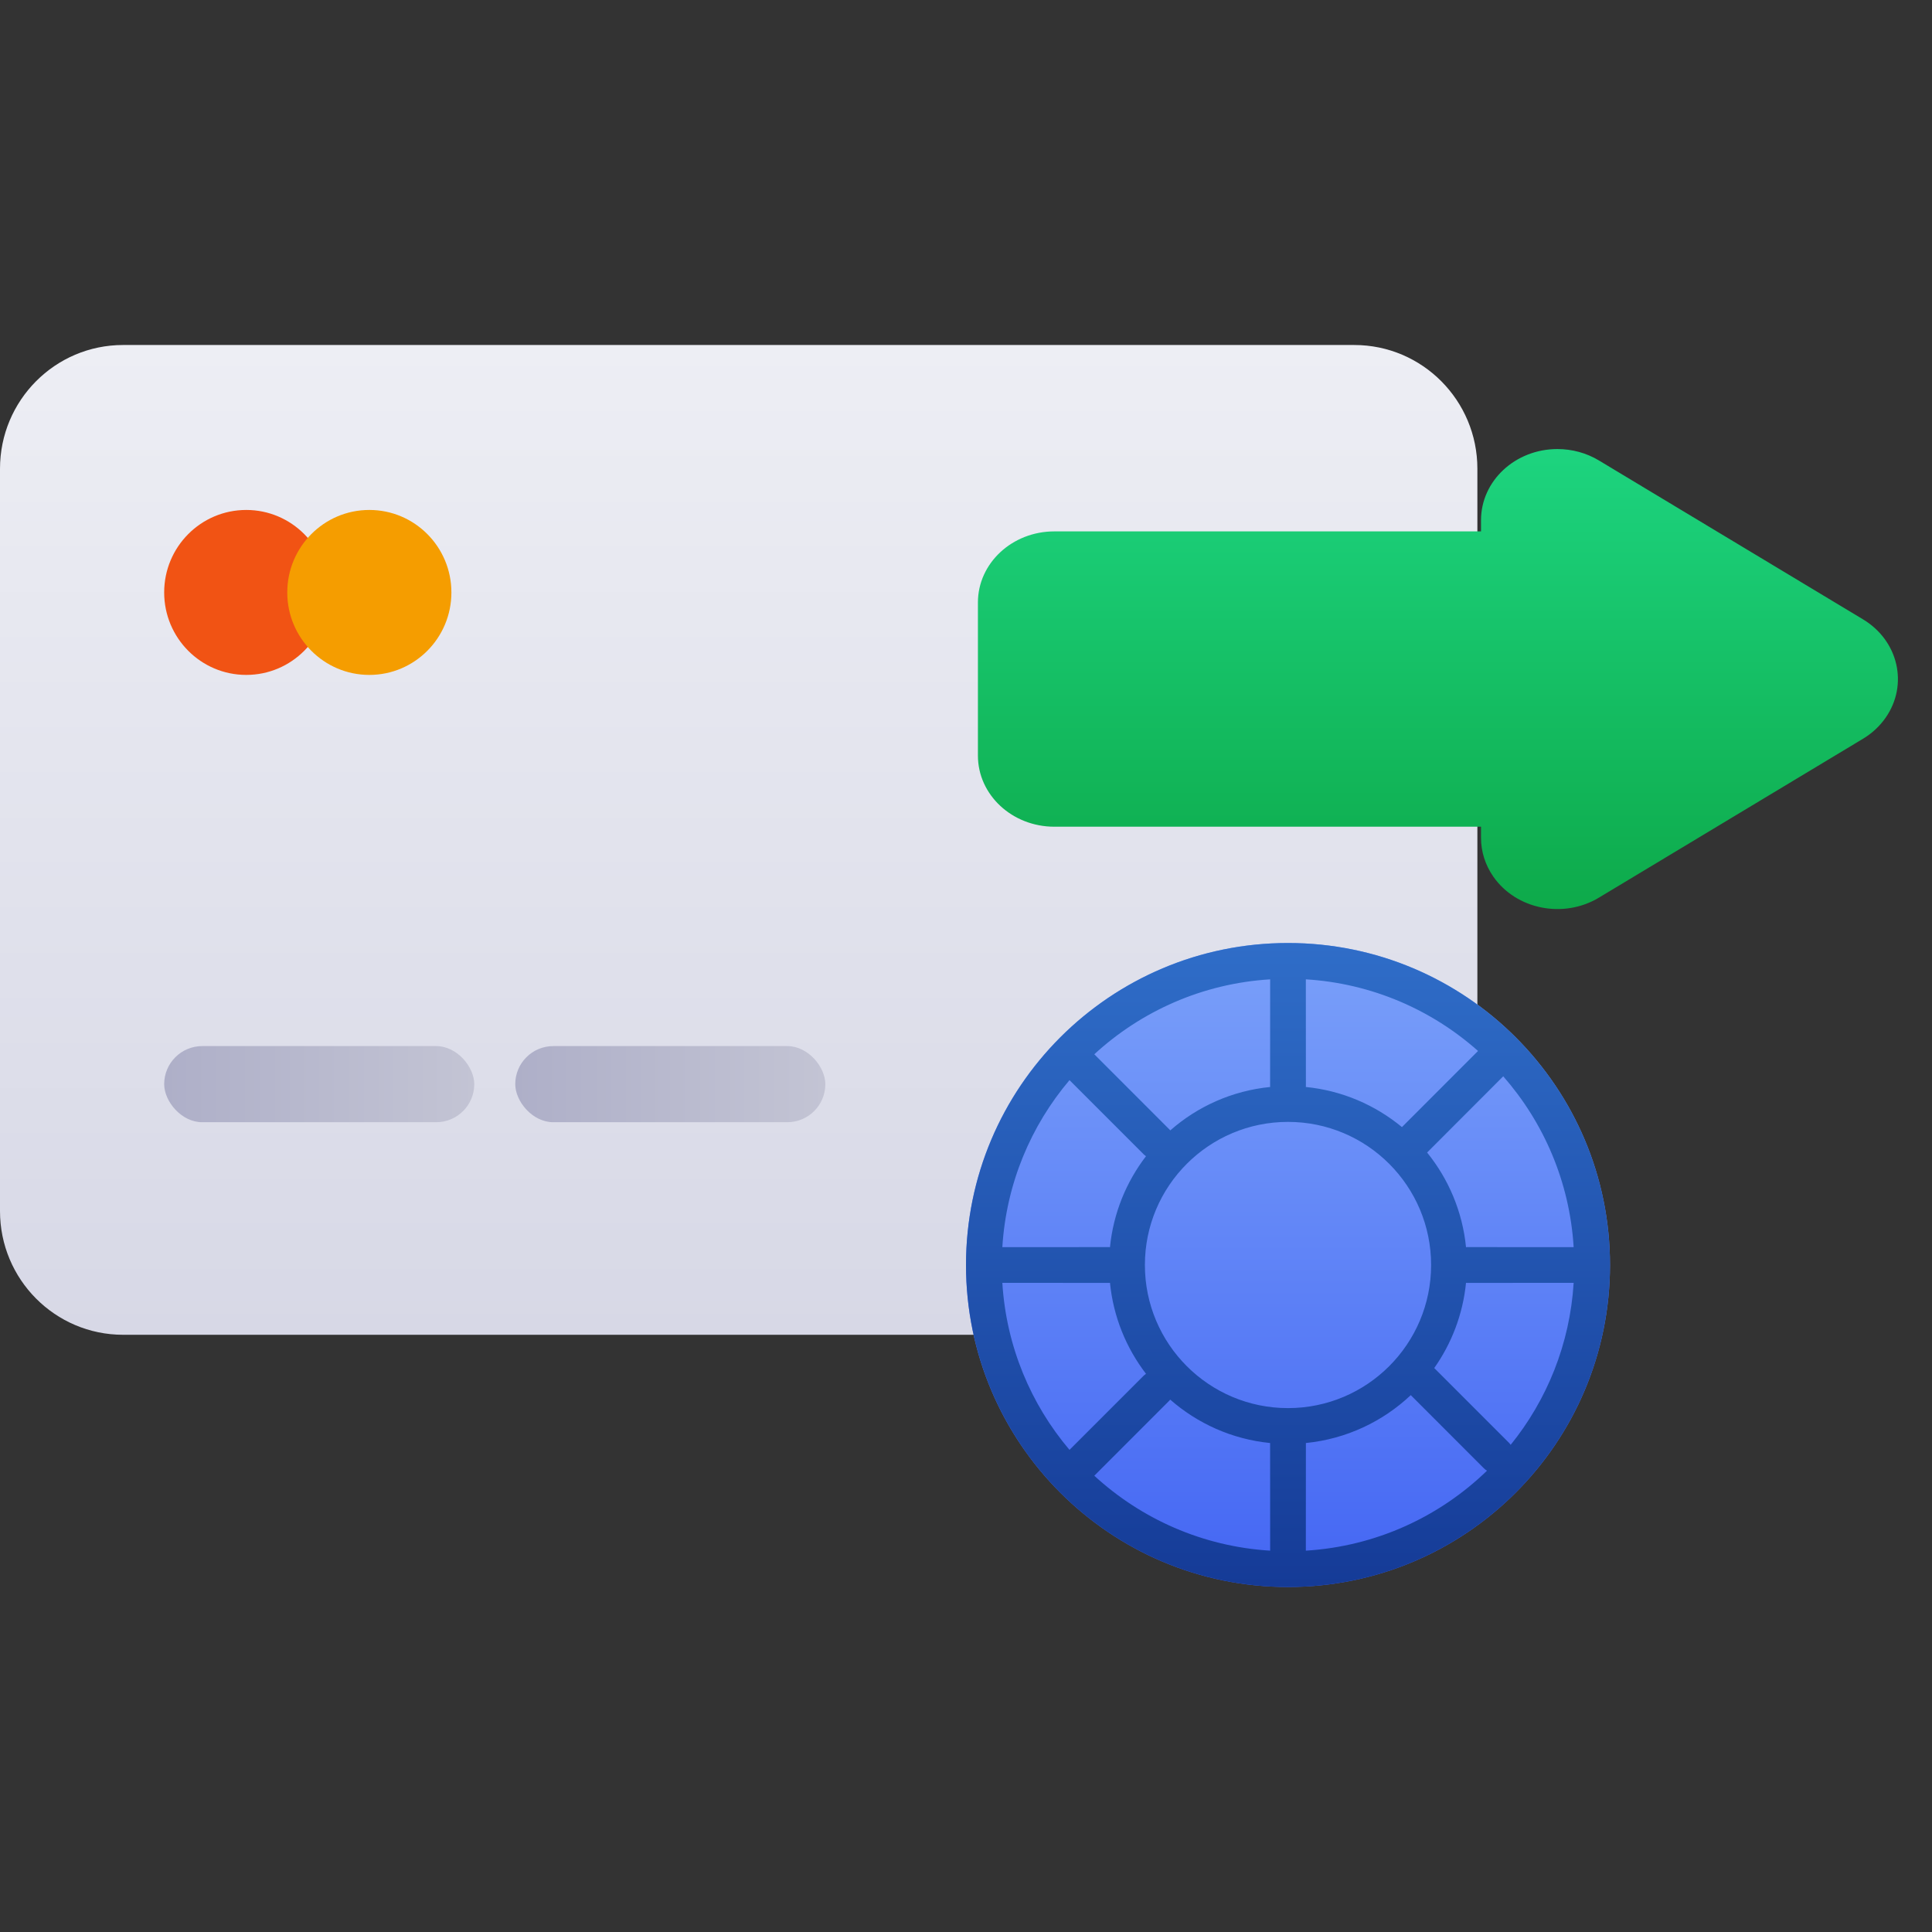
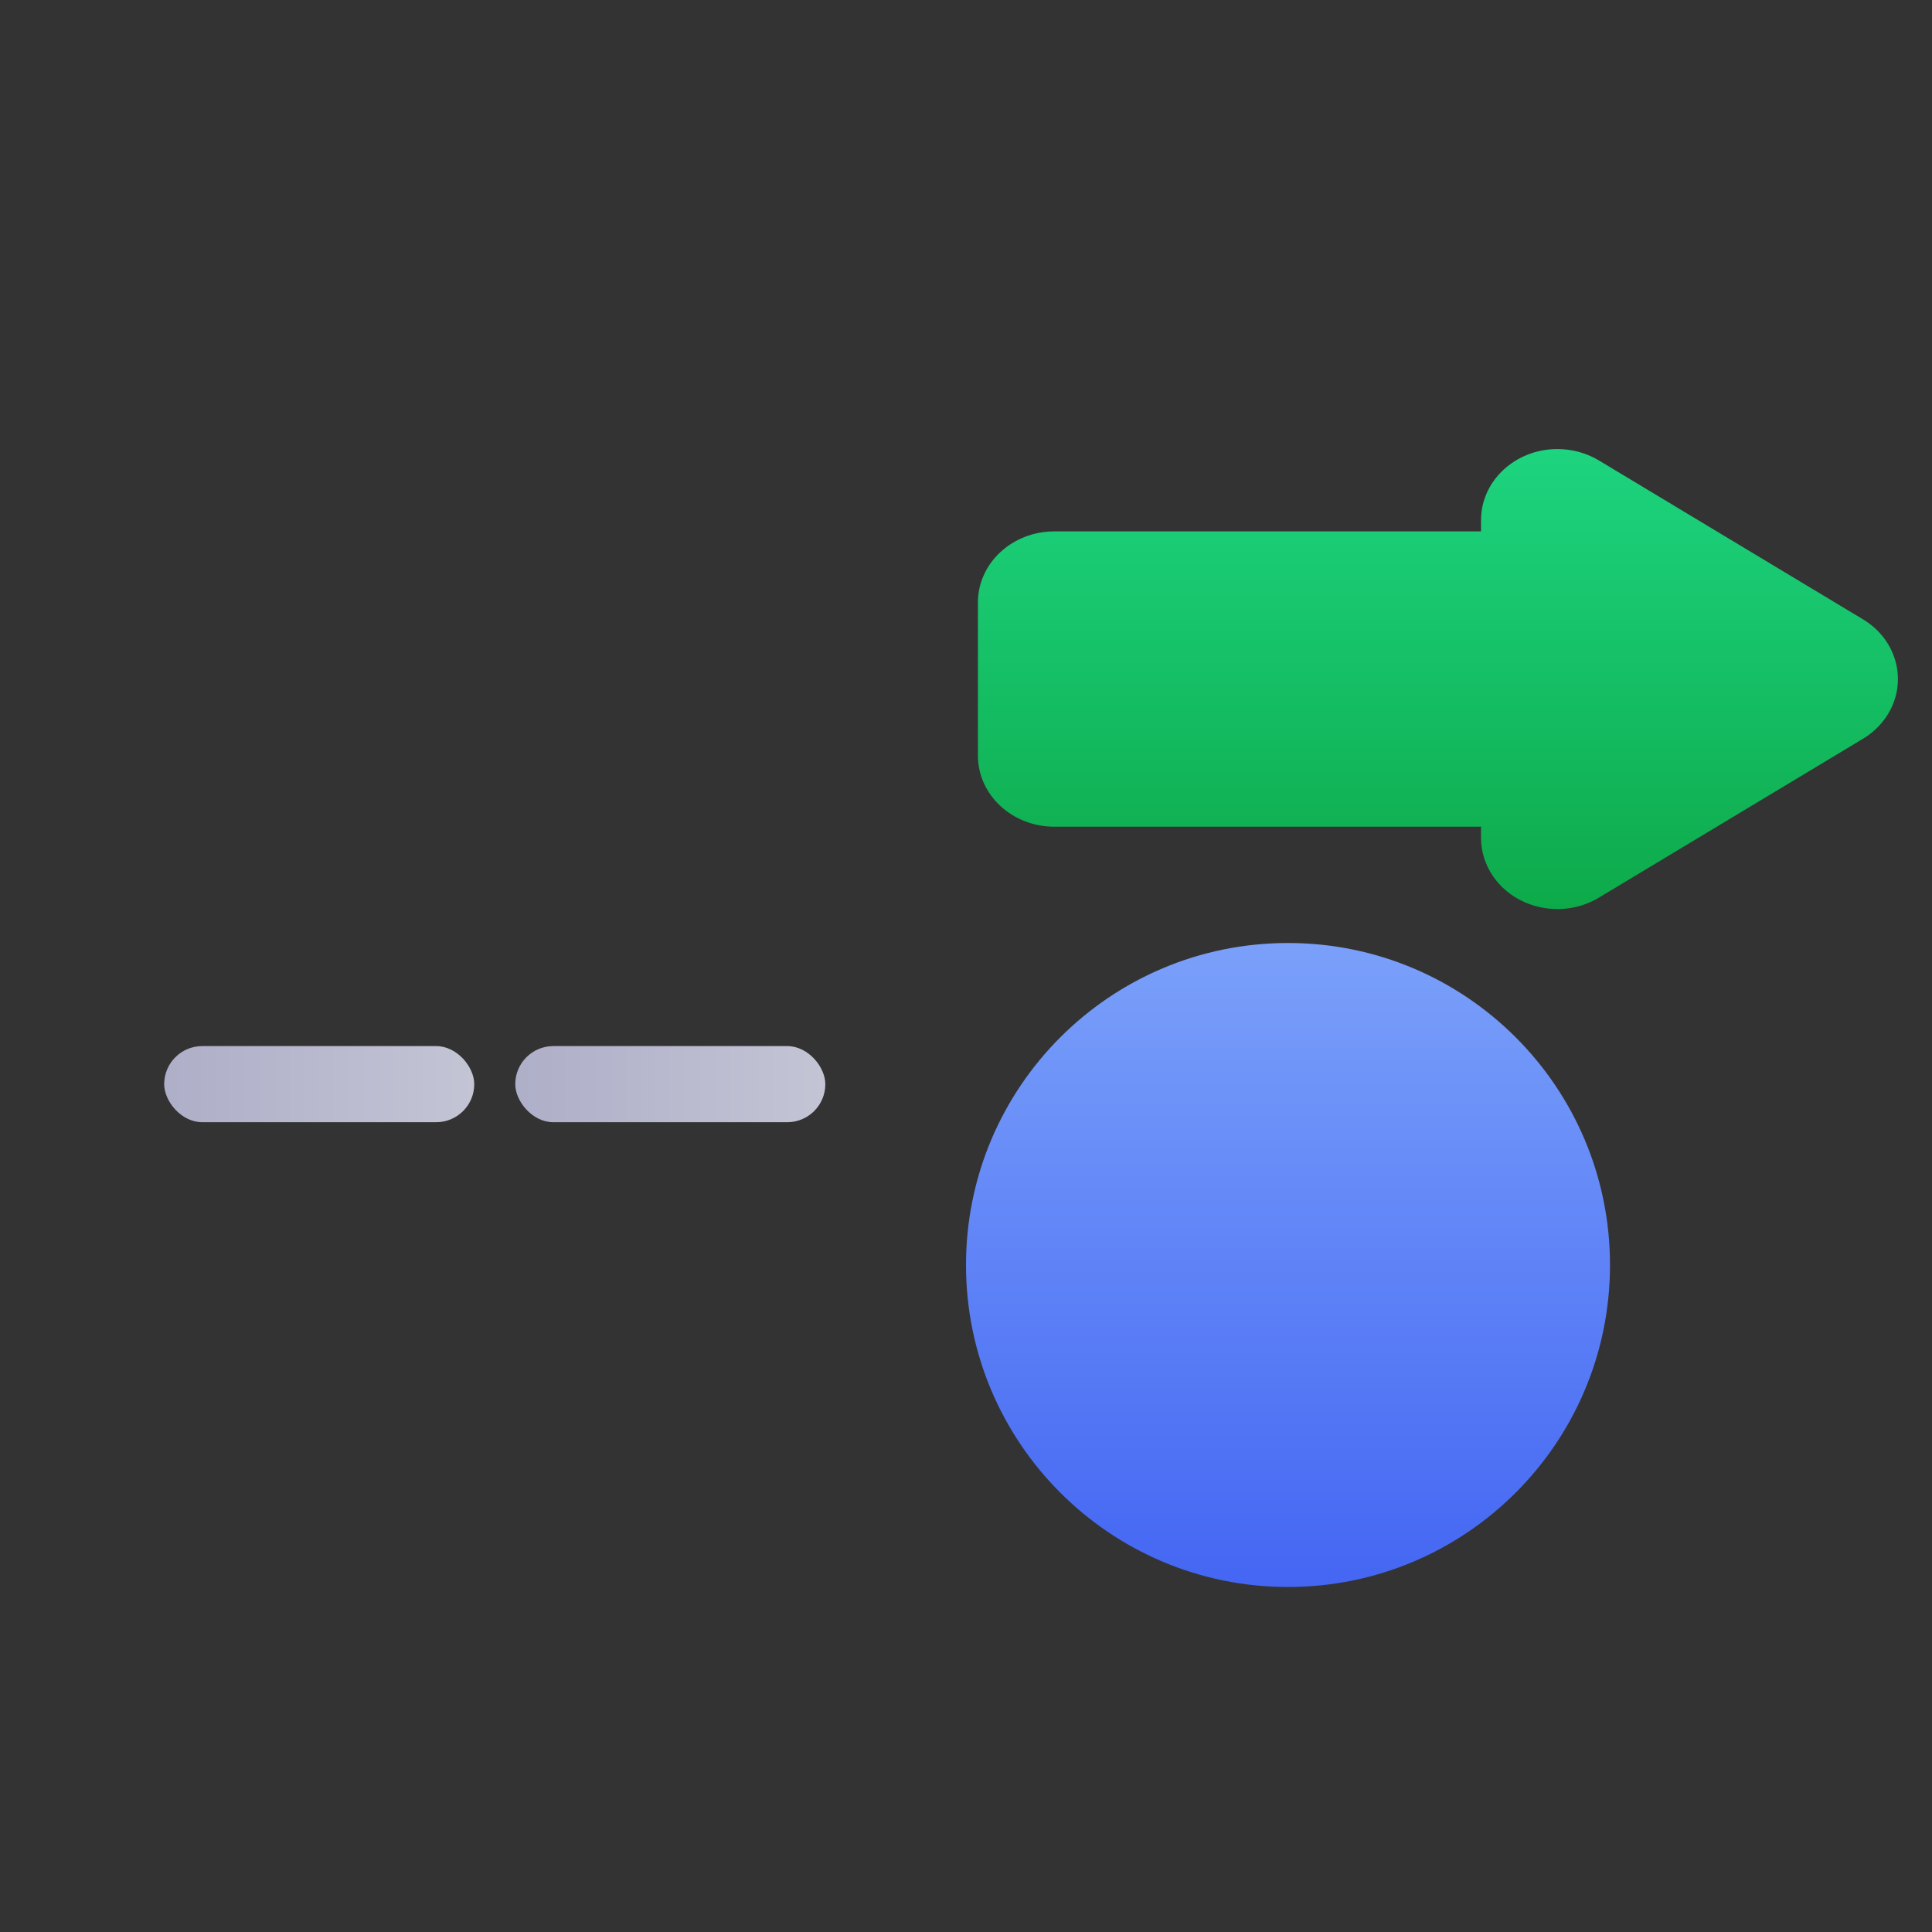
<svg xmlns="http://www.w3.org/2000/svg" width="800px" height="800px" viewBox="0 -7.5 42 42" version="1.1">
  <rect x="0" y="-7.5" width="42" height="42" fill="#333333" stroke="none" />
  <title>deposit</title>
  <desc>Created with Sketch.</desc>
  <defs>
    <linearGradient x1="50%" y1="0%" x2="50%" y2="100%" id="linearGradient-1">
      <stop stop-color="#EDEEF4" offset="0%">

</stop>
      <stop stop-color="#D7D8E6" offset="100%">

</stop>
    </linearGradient>
    <linearGradient x1="100%" y1="50%" x2="0%" y2="50%" id="linearGradient-2">
      <stop stop-color="#C3C4D4" offset="0%">

</stop>
      <stop stop-color="#AEAFC8" offset="100%">

</stop>
    </linearGradient>
    <linearGradient x1="50%" y1="0%" x2="50%" y2="100%" id="linearGradient-3">
      <stop stop-color="#1DD47F" offset="0%">

</stop>
      <stop stop-color="#0DA949" offset="100%">

</stop>
    </linearGradient>
    <linearGradient x1="50%" y1="0%" x2="50%" y2="100%" id="linearGradient-4">
      <stop stop-color="#7AA0FA" offset="0%">

</stop>
      <stop stop-color="#4466F3" offset="100%">

</stop>
    </linearGradient>
    <linearGradient x1="50%" y1="0%" x2="50%" y2="100%" id="linearGradient-5">
      <stop stop-color="#2F6DC8" offset="0%">

</stop>
      <stop stop-color="#153B97" offset="100%">

</stop>
    </linearGradient>
  </defs>
  <g id="icons" stroke="none" stroke-width="1" fill="none" fill-rule="evenodd">
    <g id="ui-gambling-website-lined-icnos-casinoshunter" transform="translate(-2029, -2039)" fill-rule="nonzero">
      <g id="4" transform="translate(50, 1871)">
        <g id="deposit" transform="translate(1979, 168)">
-           <path d="M29.44,0 C30.918,0 32.117,1.204 32.117,2.69 L32.117,18.828 C32.117,20.313 30.918,21.517 29.44,21.517 L2.676,21.517 C1.198,21.517 1.42108547e-14,20.313 1.42108547e-14,18.828 L1.42108547e-14,2.69 C1.42108547e-14,1.204 1.198,0 2.676,0 L29.44,0 Z" id="Path" fill="url(#linearGradient-1)">
- 
- </path>
          <rect id="Rectangle" fill="url(#linearGradient-2)" x="3.569" y="15.241" width="6.741" height="1.655" rx="0.828">

</rect>
          <rect id="Rectangle-Copy-59" fill="url(#linearGradient-2)" x="11.201" y="15.241" width="6.741" height="1.655" rx="0.828">

</rect>
-           <ellipse id="Oval" fill="#F15314" cx="5.353" cy="5.379" rx="1.784" ry="1.793">
- 
- </ellipse>
-           <ellipse id="Oval-Copy-21" fill="#F59D00" cx="8.029" cy="5.379" rx="1.784" ry="1.793">
- 
- </ellipse>
          <path d="M32.196,3.808 C32.196,2.954 32.94,2.262 33.857,2.262 C34.177,2.262 34.491,2.348 34.759,2.51 L40.5,5.964 C41.27,6.427 41.491,7.384 40.993,8.101 C40.865,8.285 40.697,8.442 40.5,8.56 L34.759,12.014 C33.989,12.478 32.96,12.272 32.462,11.555 C32.289,11.305 32.196,11.014 32.196,10.716 L32.196,10.472 L22.921,10.472 C22.003,10.472 21.259,9.78 21.259,8.926 L21.259,5.598 C21.259,4.744 22.003,4.052 22.921,4.052 L32.196,4.052 L32.196,3.808 Z" id="Path" fill="url(#linearGradient-3)">

</path>
          <g id="chip-copy-7" transform="translate(21, 13)">
            <path d="M7,0 C10.866,0 14,3.134 14,7 C14,10.866 10.866,14 7,14 C3.134,14 0,10.866 0,7 C0,3.134 3.134,0 7,0 Z" id="chip" fill="url(#linearGradient-4)">
- 
- </path>
-             <path d="M7,0 C10.866,0 14,3.134 14,7 C14,10.866 10.866,14 7,14 C3.134,14 0,10.866 0,7 C0,3.134 3.134,0 7,0 Z M4.439,9.926 L4.419,9.95 L4.419,9.95 L2.789,11.581 C3.808,12.518 5.141,13.12 6.612,13.21 L6.611,10.87 C5.783,10.788 5.031,10.445 4.439,9.926 Z M7.389,10.87 L7.388,13.21 C8.915,13.116 10.293,12.472 11.326,11.472 C11.302,11.458 11.279,11.44 11.258,11.419 L9.669,9.829 C9.061,10.403 8.268,10.782 7.389,10.87 Z M3.13,7.387 L3.111,7.389 L3.111,7.389 L0.79,7.388 C0.875,8.769 1.41,10.027 2.25,11.019 L3.869,9.4 L3.913,9.365 C3.484,8.806 3.203,8.127 3.13,7.387 Z M10.179,9.24 L11.808,10.869 L11.841,10.909 C12.629,9.935 13.128,8.718 13.21,7.388 L10.889,7.389 L10.87,7.387 C10.802,8.072 10.556,8.706 10.179,9.24 Z M7,3.889 C5.282,3.889 3.889,5.282 3.889,7 C3.889,8.718 5.282,10.111 7,10.111 C8.718,10.111 10.111,8.718 10.111,7 C10.111,5.282 8.718,3.889 7,3.889 Z M0.79,6.612 L3.111,6.611 L3.13,6.613 C3.203,5.873 3.484,5.194 3.913,4.635 L3.869,4.6 L2.25,2.981 C1.41,3.973 0.875,5.231 0.79,6.612 Z M11.679,2.898 L10.024,4.555 C10.489,5.129 10.793,5.838 10.87,6.613 L10.889,6.611 L10.889,6.611 L13.21,6.612 C13.123,5.193 12.56,3.903 11.679,2.898 Z M2.789,2.419 L4.419,4.05 C4.427,4.058 4.434,4.066 4.441,4.074 C5.032,3.554 5.784,3.212 6.613,3.13 C6.611,3.124 6.611,3.118 6.611,3.111 L6.612,0.79 C5.141,0.88 3.808,1.482 2.789,2.419 Z M7.388,0.79 L7.389,3.111 L7.387,3.13 C8.177,3.208 8.897,3.523 9.477,4.002 L11.131,2.347 C10.123,1.451 8.821,0.878 7.388,0.79 Z" id="chip" fill="url(#linearGradient-5)">

</path>
          </g>
        </g>
      </g>
    </g>
  </g>
</svg>